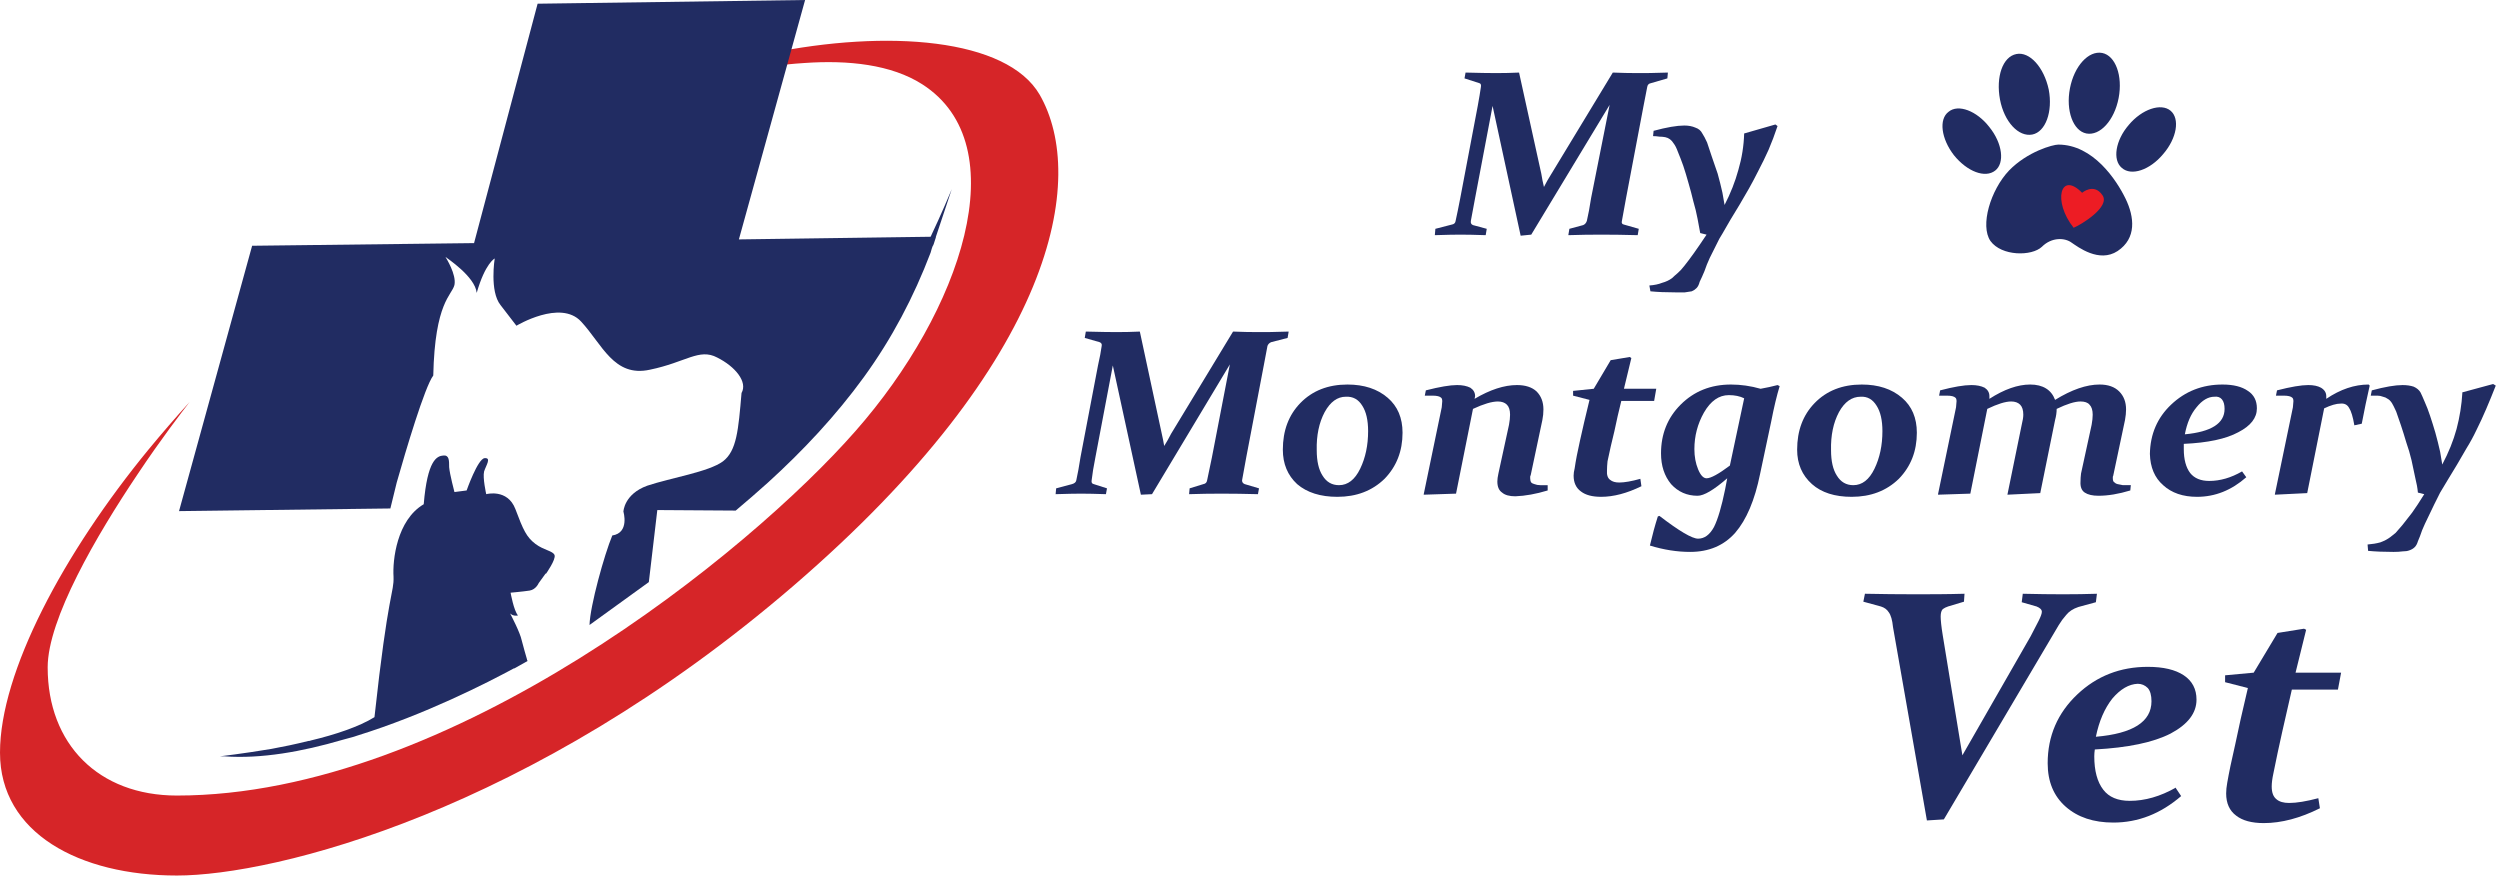
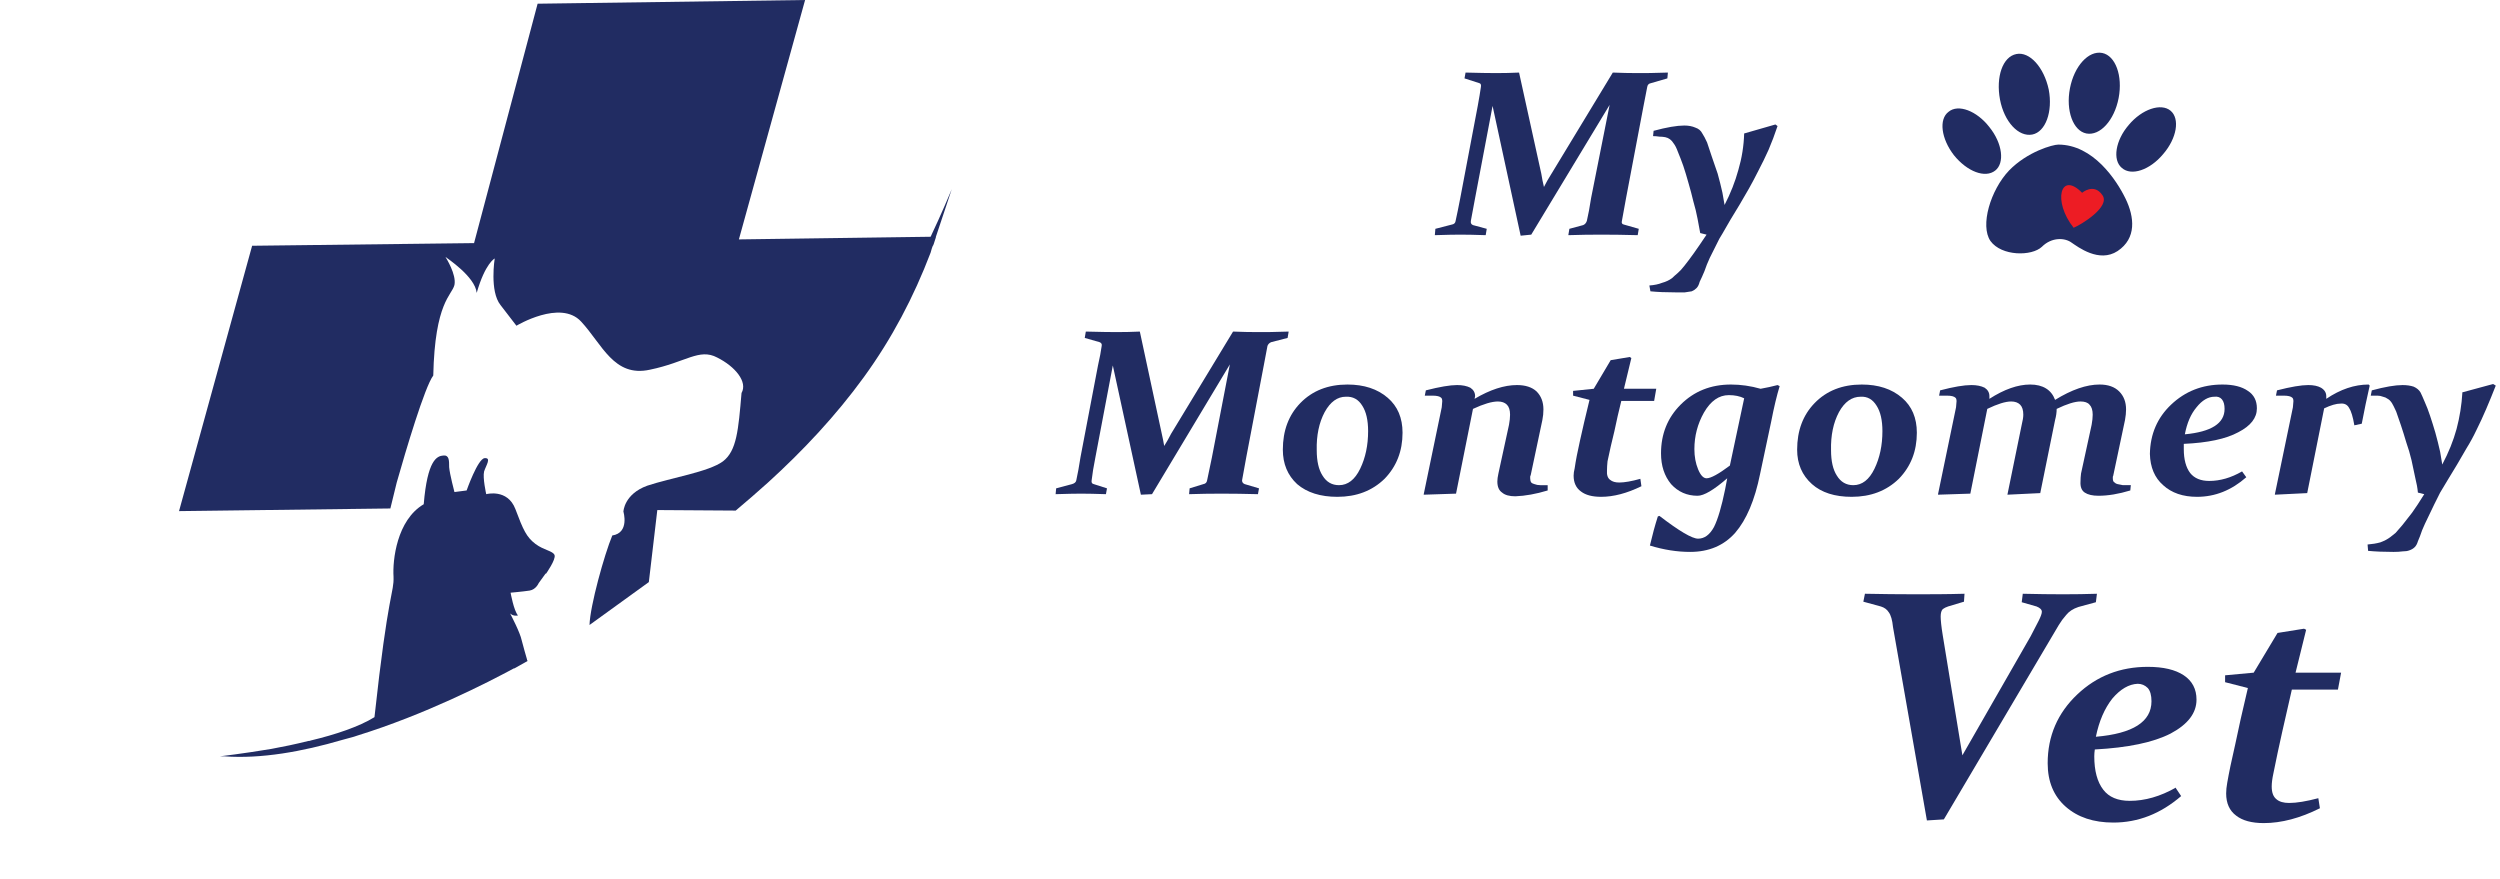
<svg xmlns="http://www.w3.org/2000/svg" version="1.2" viewBox="0 0 472 166" width="472" height="166">
  <title>My Montgomery Vet Logo</title>
  <style>
		.s0 { fill: #d62528 } 
		.s1 { fill: #212c62 } 
		.s2 { fill: #ed1c24 } 
	</style>
  <g>
-     <path class="s0" d="m149.8 110.6c-49.6 42.7-98 54.7-116.4 54.7-18.4 0-33.4-8-33.4-23.2 0-15.2 12-37.7 28.1-57.3q3.8-4.6 7.7-8.9c-1.4 1.8-5.4 7-9.8 13.6-7.8 11.6-17 27.4-17 36.5 0 14.5 9.6 24.2 24.4 24.2 51.7 0 108.2-46.1 128.1-68.8 20-22.7 30.6-54 12.6-65.5-5.8-3.7-13.9-4.6-22.3-4-17.4 1.1-35.8 8.3-36.4 8.5 8.7-4.6 19.1-8.1 29.7-10.3 22.4-4.6 45-2.9 51.2 7.8 9 15.7 3.1 50-46.5 92.7z" />
    <path class="s1" d="m179.7 35.7c-0.7 2.1-2.2 6.6-3 9q0 0.2-0.1 0.4c-0.2 0.7-0.4 1.2-0.4 1.2-0.2 0.2-0.4 1.1-0.5 1.4-3.2 8.4-7.3 16.2-12.6 23.5-5.3 7.3-11.5 13.9-18.1 19.9q-3 2.7-6.1 5.3l-14.8-0.1-1.6 13.6c-1.5 1.1-9.7 7-11.2 8.1 0.1-3.6 2.8-13.3 4.3-16.9 3.3-0.5 2.1-4.5 2.1-4.5 0 0 0.1-3.3 4.5-4.9 4.5-1.5 11.6-2.6 14.3-4.6 2.6-2 2.9-5.9 3.5-12.9 1.2-2.1-1.2-5-4.6-6.7-3.4-1.8-5.9 0.9-12.7 2.3-6.8 1.5-9-4.8-13-9.1-3.9-4.2-12.2 0.8-12.2 0.8 0 0-0.9-1.2-3-3.9-2.1-2.6-1.1-8.8-1.1-8.8 0 0-1.8 0.9-3.4 6.5-0.3-3.1-5.7-6.6-5.9-6.8 0.1 0.2 2.1 3.3 1.7 5.3-0.5 2-3.7 3.2-4 17.1-1.6 2.1-5.2 14.2-6.9 20.2l-1.2 4.9-39.9 0.5 13.8-50.1 41.9-0.5 12-45.2 50.5-0.7-12.5 45.2 36.2-0.5c1.9-4 3.8-8.5 4-9z" />
    <path class="s1" d="m103 108.3l-1.3 1.8c0 0-0.5 1.2-1.7 1.4-1.3 0.2-3.6 0.4-3.6 0.4 0 0 0.6 3.4 1.4 4.3-1 0.2-1.5-0.4-1.5-0.4 0.1 0.2 1.9 3.6 2.2 5.1 0.3 1.2 0.8 2.9 1 3.6q0 0 0 0.1 0.1 0.1 0.1 0.2c0 0-0.9 0.5-2.5 1.4q0 0-0.1 0c-5 2.7-16.7 8.7-29.6 12.7q-0.3 0.1-0.6 0.2-1.1 0.3-2.2 0.6c-7.5 2.2-15.3 3.6-22.2 3.1q-0.5 0-0.9 0c0 0 4.3-0.5 9.7-1.4 2.2-0.4 4.6-0.9 7-1.5q0.3 0 0.5-0.1c4.6-1.1 9.1-2.6 12-4.4 2.6-23.9 3.7-23.4 3.6-26.5-0.2-3.1 0.6-10.7 5.7-13.7 0.7-8.4 2.5-9.1 3.7-9.2 1.1-0.1 1.1 0.9 1.1 2.2 0.1 1.3 1 4.7 1 4.7l2.3-0.3c0 0 2.1-6 3.4-6.1 1.3-0.1 0.3 1.3-0.1 2.5-0.3 1.2 0.4 4.3 0.4 4.3 0 0 4-1.1 5.5 2.8 1.5 4 2.1 5.3 3.8 6.6 1.6 1.2 3.3 1.3 3.6 2.1 0.3 0.8-1.6 3.5-1.6 3.5z" />
  </g>
  <g>
    <g>
      <path class="s1" d="m232.8 62.6q2.5 0.1 4.6 0.1c1.4 0 3.4 0 5.9-0.1l-0.2 1.2-3.1 0.8q-0.5 0.2-0.7 0.7-0.3 1.5-0.7 3.7l-3.3 17.3q-0.5 2.6-0.8 4.4 0 0.5 0.5 0.7l2.7 0.8-0.2 1.1q-3.7-0.1-6.9-0.1-3.1 0-6.1 0.1l0.1-1.1 2.6-0.8q0.6-0.1 0.7-0.7 0.4-1.8 0.9-4.3l3.4-17.6-14.7 24.5-2.1 0.1-5.3-24.4-3.3 17.4q-0.5 2.5-0.7 4.3-0.1 0.6 0.4 0.7l2.5 0.8-0.2 1.1q-2.9-0.1-4.7-0.1-1.6 0-4.8 0.1l0.1-1.1 3-0.8q0.7-0.2 0.8-0.7 0.4-1.8 0.8-4.4l3.3-17.3q0.5-2.2 0.7-3.7 0.1-0.5-0.4-0.7l-2.8-0.8 0.2-1.2q3.8 0.1 5.8 0.1 2.3 0 4.4-0.1l4.1 19.1q0.3 1.3 0.5 2.5 0.7-1.1 1.3-2.3l11.7-19.3z" />
      <path class="s1" d="m254.4 72.6q4.7 0 7.6 2.5 2.8 2.4 2.8 6.6 0 5.2-3.4 8.7-3.5 3.4-8.9 3.4-4.8 0-7.6-2.4-2.7-2.5-2.7-6.5 0-5.4 3.3-8.8 3.4-3.5 8.9-3.5zm-0.3 2.3q-2.4 0-4 2.9-1.6 3-1.5 7.2 0 3.1 1.1 4.8 1.1 1.8 3.1 1.8 2.5 0 4-3.1 1.5-3.1 1.5-7.1 0-3.1-1.1-4.8-1.1-1.8-3.1-1.7z" />
      <path class="s1" d="m268.8 93.3l3.4-16.4q0.1-0.9 0.1-1.2 0-0.4-0.2-0.6-0.2-0.2-0.6-0.3-0.4-0.1-1-0.1-0.7 0-1.5 0l0.2-1q3.9-1 5.9-1 1.5 0 2.5 0.5 0.9 0.6 0.9 1.6 0 0.1-0.1 0.5 4.4-2.6 8-2.6 2.4 0 3.7 1.2 1.3 1.3 1.3 3.4 0 1-0.2 2l-2.2 10.4q-0.1 0.2-0.1 0.3 0 0.2 0 0.3 0 0.5 0.2 0.8 0.2 0.2 0.6 0.3 0.5 0.2 1.1 0.2 0.6 0 1.4 0v1q-3.3 1-6.1 1.1-1.7 0-2.5-0.7-0.9-0.6-0.9-2.1 0-0.6 0.2-1.5l2-9.2q0.2-1.1 0.2-1.9 0-1.3-0.6-1.9-0.6-0.6-1.7-0.6-1.7 0-4.7 1.4l-3.2 16-6.1 0.2z" />
      <path class="s1" d="m304.1 68l3.6-0.6 0.3 0.2q-1 4.1-1.4 5.8h6.1l-0.4 2.3h-6.2q-0.7 2.8-1.3 5.7-0.7 2.8-1.3 5.7-0.1 1-0.1 1.7-0.1 1.3 0.6 1.8 0.6 0.5 1.7 0.5 1.5 0 4-0.7l0.2 1.4q-4.1 2-7.6 2-2.5 0-3.8-1-1.4-1-1.4-3 0-0.6 0.2-1.4 0.3-2.1 1-5.2 0.7-3.2 1.8-7.7l-3.1-0.8v-0.9l3.9-0.4z" />
      <path class="s1" d="m335.6 72.7l0.4 0.2q-0.8 2.6-1.6 6.7l-2.1 9.9q-1.5 7.4-4.7 11.1-3.2 3.6-8.5 3.6-3.7 0-7.6-1.2 0.7-3 1.5-5.5l0.3-0.1q5.6 4.3 7.3 4.3 1.8 0 3-2.2 1.1-2.2 2.1-7.1l0.4-2.1q-3.8 3.3-5.6 3.3-3 0-5-2.2-1.9-2.3-1.9-5.8 0-5.5 3.7-9.2 3.8-3.8 9.5-3.8 2.8 0 5.6 0.8 1.7-0.3 3.2-0.7zm-6.3 2.5q-1.2-0.6-2.9-0.6-2.8 0-4.7 3.3-1.8 3.2-1.8 6.9 0 2.1 0.7 3.8 0.7 1.7 1.6 1.7 1.2 0 4.4-2.4l2.7-12.7z" />
      <path class="s1" d="m351.5 72.6q4.7 0 7.6 2.5 2.8 2.4 2.8 6.6 0 5.2-3.4 8.7-3.5 3.4-8.9 3.4-4.8 0-7.5-2.4-2.8-2.5-2.8-6.5 0-5.4 3.3-8.8 3.4-3.5 8.9-3.5zm-0.2 2.3q-2.5 0-4.1 2.9-1.6 3-1.5 7.2 0 3.1 1.1 4.8 1.1 1.8 3.1 1.8 2.5 0 4-3.1 1.5-3.1 1.5-7.1 0-3.1-1.1-4.8-1.1-1.8-3-1.7z" />
      <path class="s1" d="m365.9 93.3l3.4-16.4q0.1-0.9 0.1-1.2 0-0.4-0.2-0.6-0.2-0.2-0.6-0.3-0.4-0.1-1-0.1-0.7 0-1.5 0l0.2-1q3.8-1 5.9-1 1.5 0 2.5 0.5 0.9 0.6 0.9 1.6 0 0.1 0 0.2 0 0.1 0 0.3 4.2-2.7 7.7-2.7c2.4 0 4 1 4.7 2.9q4.7-2.9 8.4-2.9 2.4 0 3.7 1.3 1.3 1.3 1.3 3.4 0 0.9-0.2 2l-2.2 10.4q0 0.1-0.1 0.3 0 0.2 0 0.3 0 0.5 0.2 0.7 0.3 0.3 0.7 0.4 0.4 0.1 1 0.2 0.7 0 1.5 0l-0.1 1q-3.3 1-6 1-1.7 0-2.6-0.6-0.9-0.6-0.8-2.1 0-0.7 0.1-1.5l2-9.2q0.2-1.1 0.2-1.9 0-1.3-0.6-1.9-0.5-0.6-1.7-0.6-1.6 0-4.5 1.4 0 1-0.3 2.1l-2.8 13.8-6.2 0.3 2.7-13.2q0.3-1.2 0.3-1.9 0-1.3-0.6-1.9-0.6-0.6-1.7-0.6-1.6 0-4.5 1.4l-3.2 16-6.1 0.2z" />
      <path class="s1" d="m423.3 89l0.8 1.1q-4.2 3.7-9.3 3.7-4 0-6.4-2.2-2.4-2.1-2.5-5.9 0.1-5.6 4-9.3 4-3.8 9.7-3.8 3.1 0 4.8 1.2 1.7 1.1 1.7 3.3 0 2.7-3.5 4.5-3.5 1.9-10.3 2.2 0 0.5 0 1 0 2.9 1.2 4.5 1.2 1.5 3.6 1.5 3.1 0 6.2-1.8zm-10.8-7q7.5-0.7 7.5-4.8 0-1.2-0.5-1.8-0.5-0.6-1.4-0.5-1.8 0-3.4 2-1.6 1.9-2.2 5.1z" />
      <path class="s1" d="m429.5 93.3l3.4-16.4q0.1-1 0.1-1.2 0-0.4-0.2-0.6-0.2-0.2-0.6-0.3-0.4-0.1-1-0.1-0.7 0-1.5 0l0.2-1q3.9-1 5.9-1 1.5 0 2.4 0.5 1 0.6 1 1.6 0 0.2 0 0.5 4-2.7 8-2.7l0.2 0.2q-0.8 3.5-1.5 7.2l-1.4 0.3q-0.4-2.4-1-3.3-0.5-0.9-1.6-0.8-1.2 0-3.1 0.9l-3.2 16-6.1 0.3z" />
      <path class="s1" d="m464.8 74.1q3.3-0.9 5.9-1.6l0.5 0.3q-0.9 2.3-1.8 4.4-0.9 2.1-1.8 3.9-0.9 1.9-1.9 3.5-0.9 1.6-1.8 3.1-0.9 1.5-1.7 2.8-0.8 1.3-1.5 2.5-0.5 1-1.1 2.2-0.6 1.2-1.2 2.5-0.6 1.2-1.1 2.4-0.4 1.2-0.8 2.1-0.2 0.7-0.6 1.1-0.4 0.4-1 0.6-0.5 0.2-1.3 0.2-0.7 0.1-1.7 0.1-2.7 0-4.8-0.2l-0.1-1.2q1.3-0.1 2.4-0.4 1.1-0.4 1.9-1 0.4-0.3 1-0.8 0.5-0.6 1.3-1.5 0.7-0.9 1.8-2.3 1-1.4 2.3-3.5l-1.2-0.3q-0.1-1.2-0.5-2.8-0.3-1.5-0.7-3.3-0.4-1.7-1-3.4-0.5-1.7-1-3.2-0.5-1.5-0.9-2.6-0.5-1.1-0.8-1.6-0.4-0.6-0.8-0.8-0.4-0.3-0.9-0.4-0.5-0.2-1-0.2-0.6 0-1.3 0l0.2-1q3.7-1 5.8-1 1.2 0 2.1 0.3 0.9 0.4 1.3 1.1 0.3 0.6 0.8 1.8 0.5 1.1 1 2.6 0.5 1.5 1 3.2 0.5 1.8 0.9 3.6l0.4 2.4q1.8-3.4 2.7-6.7 0.9-3.4 1.1-6.9z" />
    </g>
    <g>
      <g>
        <path class="s1" d="m393.9 25.2c2.6 0.5 5.3-2.5 6.1-6.7 0.8-4.2-0.6-8-3.1-8.5-2.6-0.5-5.3 2.5-6.1 6.7-0.8 4.2 0.6 8 3.1 8.5z" />
        <path class="s1" d="m383.7 25.4c2.5-0.5 3.9-4.3 3.1-8.5-0.9-4.2-3.6-7.2-6.1-6.7-2.6 0.5-3.9 4.3-3.1 8.6 0.8 4.2 3.5 7.1 6.1 6.6z" />
        <path class="s1" d="m409.8 20.9c-1.8-1.5-5.4-0.3-7.9 2.7-2.5 2.9-3.1 6.6-1.3 8.1 1.8 1.6 5.3 0.4 7.8-2.6 2.6-3 3.2-6.7 1.4-8.2z" />
        <path class="s1" d="m375.6 24c-2.4-3.1-5.9-4.4-7.7-2.9-1.9 1.4-1.4 5.1 1 8.2 2.5 3.1 5.9 4.4 7.8 2.9 1.8-1.4 1.4-5.1-1.1-8.2z" />
        <path class="s1" d="m388.6 27.3c-1 0-5.8 1.3-9.3 4.9-3.5 3.7-5.5 10.4-3.5 13.3 2.1 2.9 7.8 2.9 9.7 1.1 1.9-1.9 4.4-1.7 5.6-0.8 1.2 0.8 5.2 3.9 8.7 1.6 3.6-2.4 3.2-6.4 1.5-9.9-1.7-3.5-6.1-10.2-12.7-10.2z" />
      </g>
      <path class="s2" d="m393.1 36.4c0 0 2.2-1.9 3.8 0.4 1.7 2.2-4.1 5.7-5.4 6.2-4-5-2.5-10.8 1.6-6.6z" />
    </g>
    <g>
      <path class="s1" d="m304.5 13.7q2.5 0.1 4.6 0.1c1.3 0 3.3 0 5.8-0.1l-0.1 1.1-3.1 0.9q-0.6 0.1-0.7 0.7-0.3 1.4-0.7 3.6l-3.3 17.4q-0.5 2.6-0.8 4.4-0.1 0.5 0.4 0.6l2.8 0.8-0.2 1.2q-3.7-0.1-6.9-0.1-3.1 0-6.2 0.1l0.2-1.2 2.6-0.7q0.5-0.2 0.7-0.8 0.4-1.7 0.8-4.3l3.5-17.6-14.8 24.5-2 0.2-5.3-24.5-3.3 17.4q-0.5 2.6-0.8 4.3-0.1 0.6 0.4 0.8l2.6 0.7-0.2 1.2q-2.9-0.1-4.8-0.1-1.6 0-4.8 0.1l0.1-1.2 3.1-0.8q0.6-0.1 0.7-0.6 0.4-1.8 0.9-4.4l3.3-17.4q0.4-2.2 0.6-3.6 0.1-0.6-0.3-0.7l-2.8-0.9 0.2-1.1q3.7 0.1 5.8 0.1 2.2 0 4.3-0.1l4.2 19.1q0.2 1.3 0.5 2.5 0.6-1.2 1.3-2.3l11.7-19.3z" />
      <path class="s1" d="m329.3 25.2q3.2-0.9 5.9-1.7l0.4 0.3q-0.8 2.4-1.7 4.5-0.9 2-1.9 3.9-0.9 1.8-1.8 3.4-1 1.7-1.8 3.1-0.9 1.5-1.7 2.8-0.8 1.4-1.5 2.6-0.6 0.9-1.2 2.2-0.6 1.2-1.2 2.4-0.6 1.3-1 2.5-0.5 1.2-0.9 2-0.2 0.8-0.6 1.2-0.4 0.4-0.9 0.6-0.6 0.1-1.3 0.2-0.8 0-1.8 0-2.7 0-4.7-0.2l-0.2-1.1q1.4-0.1 2.4-0.5 1.1-0.3 1.9-0.9 0.4-0.4 1-0.9 0.6-0.5 1.3-1.4 0.8-1 1.8-2.4 1-1.4 2.4-3.5l-1.2-0.3q-0.2-1.1-0.5-2.7-0.3-1.6-0.8-3.3-0.4-1.7-0.9-3.4-0.5-1.8-1-3.3-0.5-1.4-1-2.6-0.4-1.1-0.8-1.6-0.3-0.5-0.7-0.8-0.4-0.3-0.9-0.4-0.5-0.1-1.1-0.1-0.6-0.1-1.2-0.1l0.1-1q3.7-1 5.8-1 1.2 0 2.1 0.4 0.9 0.3 1.3 1.1 0.4 0.6 0.9 1.7 0.4 1.2 0.9 2.7 0.5 1.5 1.1 3.2 0.5 1.8 0.9 3.6l0.4 2.3q1.7-3.3 2.6-6.6 1-3.4 1.1-6.9z" />
    </g>
    <g>
      <path class="s1" d="m370.5 142.6l12.9-22.5q0.9-1.7 1.5-2.9 0.6-1.2 0.6-1.7 0-0.6-1-1l-2.8-0.8 0.2-1.6q4.2 0.1 7.6 0.1 3.4 0 6.4-0.1l-0.2 1.6-3.3 0.9q-1.5 0.5-2.3 1.5-0.8 0.9-1.4 1.9l-21.7 36.7-3.2 0.2-6.4-36.5q-0.1-1-0.3-1.7-0.2-0.7-0.5-1.1-0.5-0.8-1.5-1.1l-3.3-0.9 0.3-1.5q4.9 0.1 9.3 0.1c2.9 0 6 0 9.5-0.1l-0.1 1.5-3 0.9q-0.6 0.2-1 0.5-0.4 0.4-0.4 1.4c0 0.6 0.1 1.8 0.4 3.6l3.7 22.6z" />
      <path class="s1" d="m410.8 148.8l1 1.5q-5.8 5-12.8 5-5.6 0-9-3-3.4-3-3.4-8.2 0-7.7 5.6-13 5.5-5.2 13.3-5.2 4.4 0 6.8 1.6 2.4 1.6 2.4 4.6 0 3.8-4.9 6.4-4.9 2.5-14.3 3-0.1 0.7-0.1 1.3 0 4.1 1.7 6.3 1.6 2.1 5 2.1 4.3 0 8.7-2.5zm-15.1-9.7q10.5-0.9 10.5-6.7 0-1.7-0.7-2.5-0.8-0.8-1.9-0.8-2.5 0.1-4.8 2.8-2.2 2.8-3.1 7.2z" />
      <path class="s1" d="m430 119.5l5-0.8 0.4 0.2q-1.4 5.7-2 8.1h8.6l-0.6 3.2h-8.7q-0.9 3.9-1.8 7.9-0.9 4-1.7 8-0.3 1.4-0.3 2.4 0 1.7 0.9 2.4 0.8 0.7 2.4 0.7 2.1 0 5.5-0.9l0.3 1.9q-5.6 2.8-10.6 2.8-3.4 0-5.2-1.4-1.9-1.4-1.9-4.2 0-0.9 0.2-2 0.5-2.9 1.5-7.2 0.9-4.4 2.4-10.7l-4.3-1.1v-1.3l5.4-0.5 4.5-7.5z" />
    </g>
  </g>
</svg>